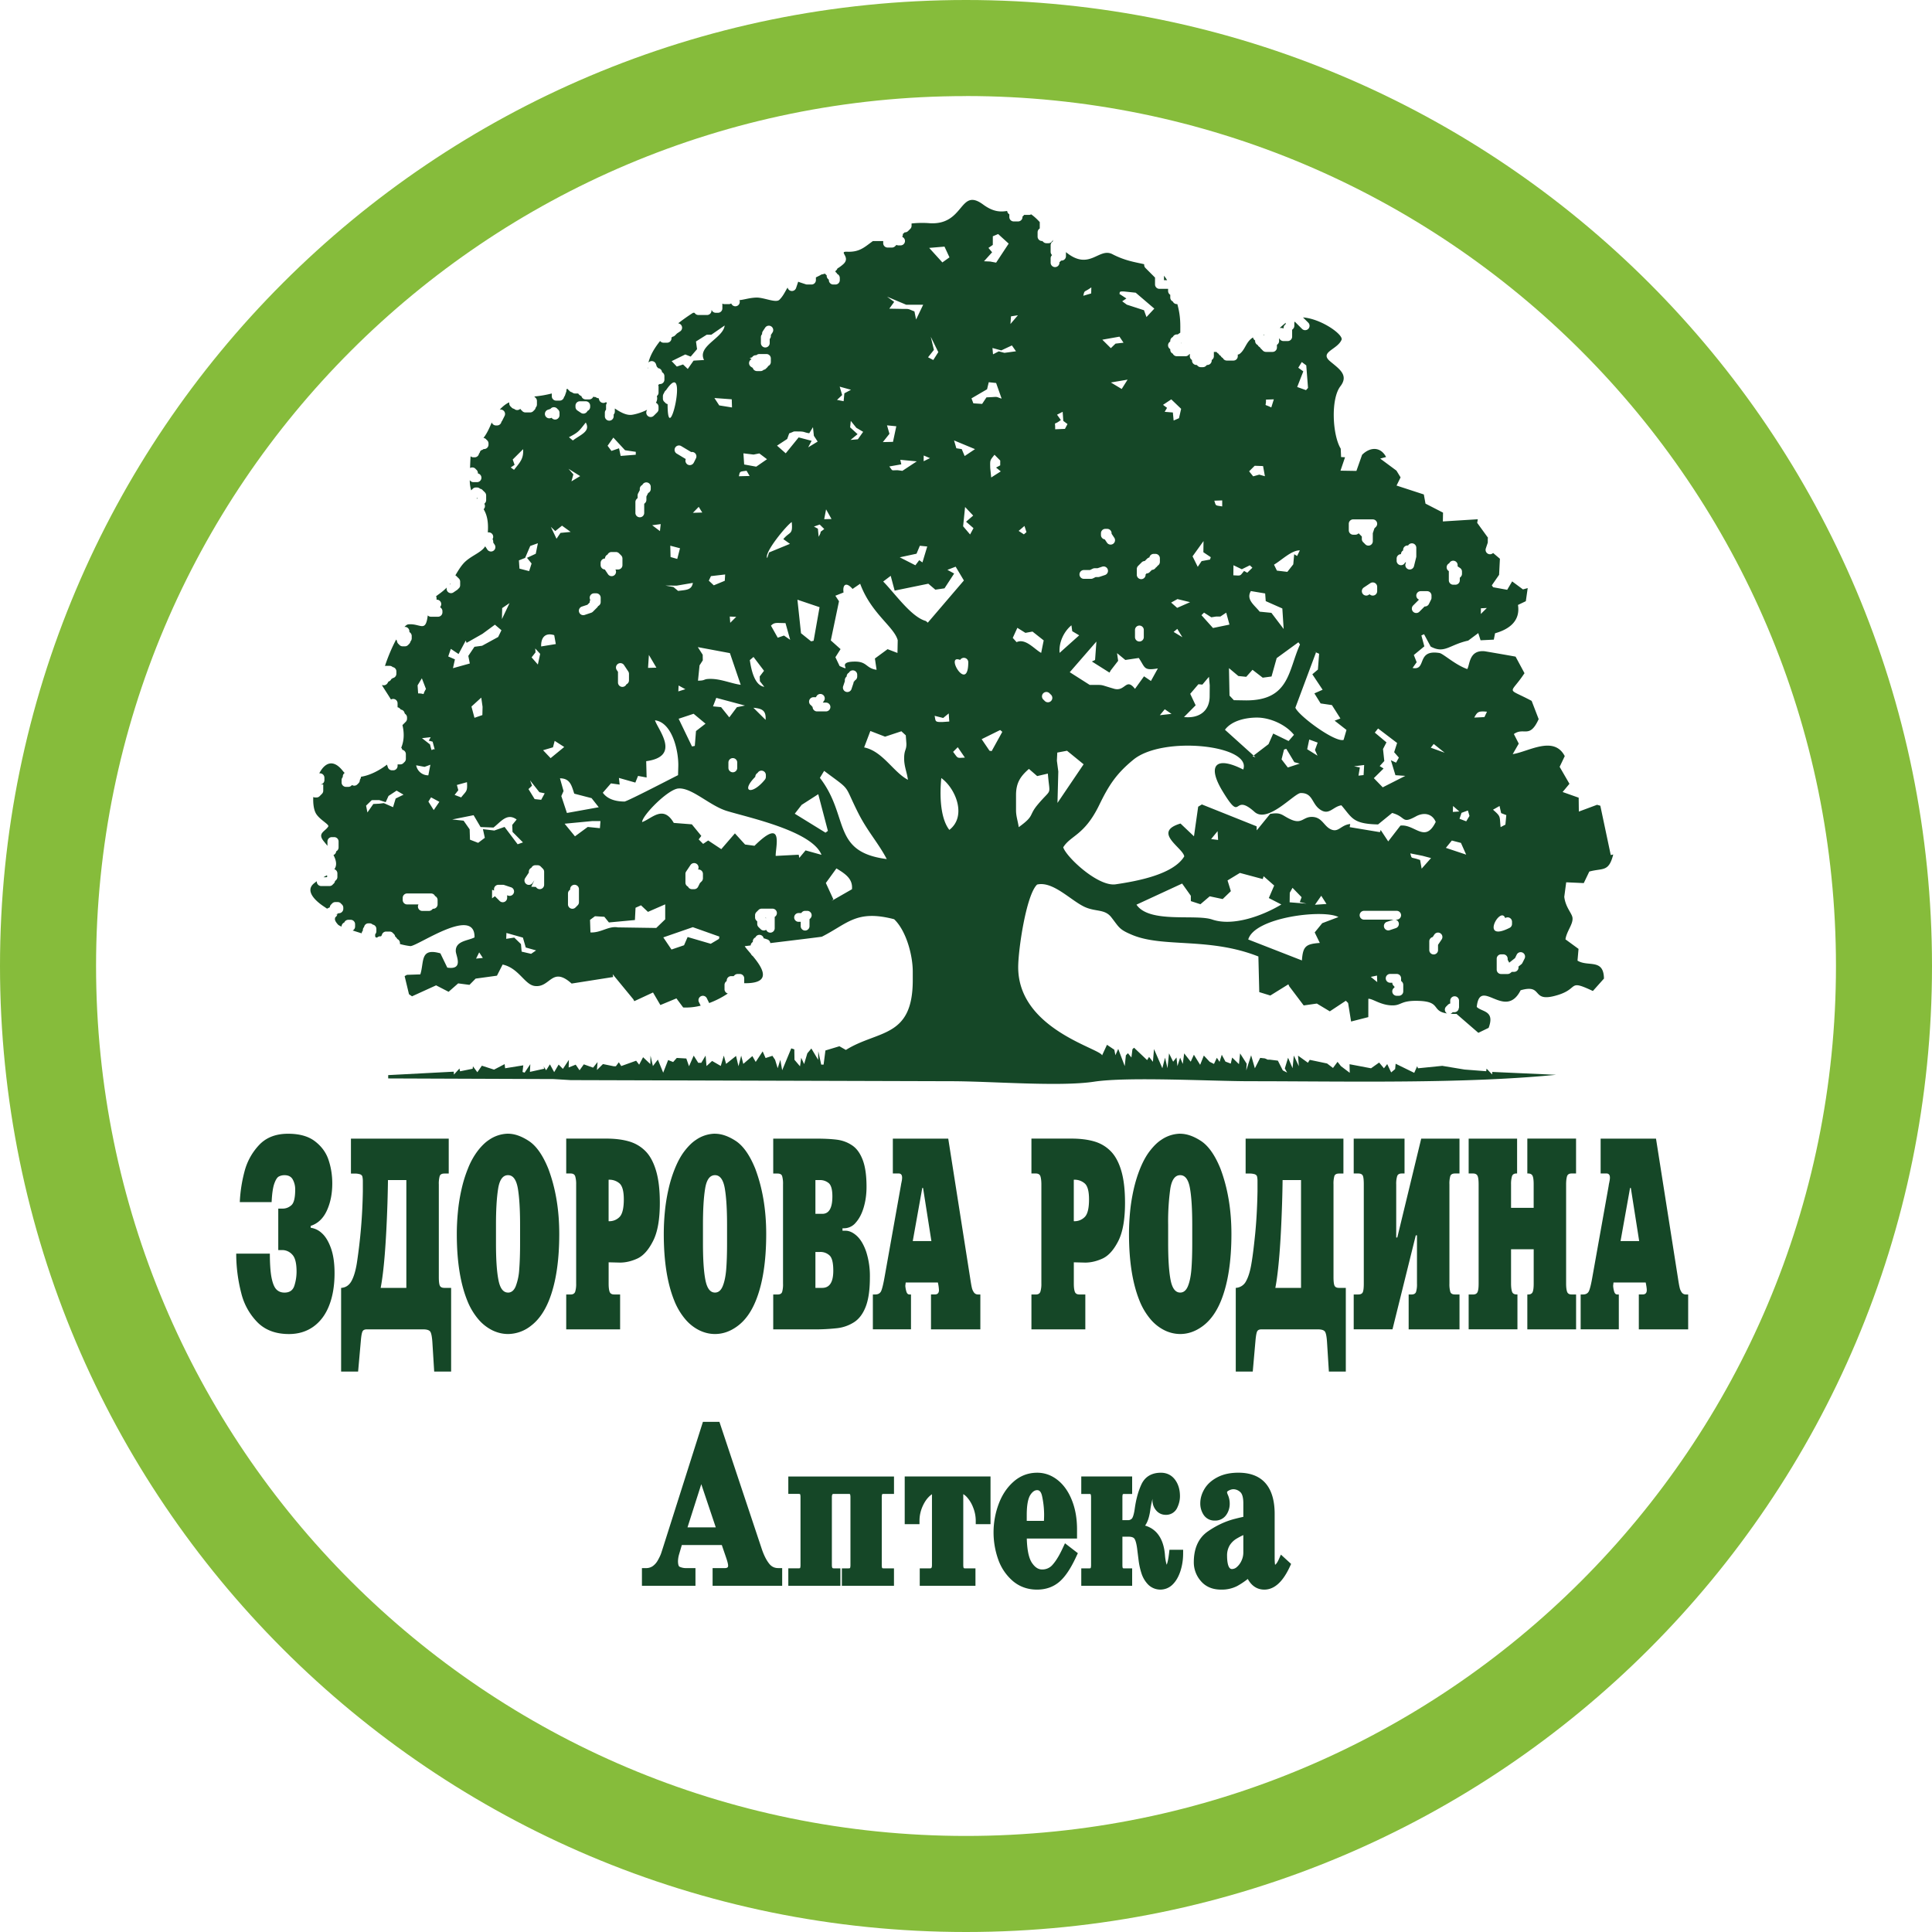
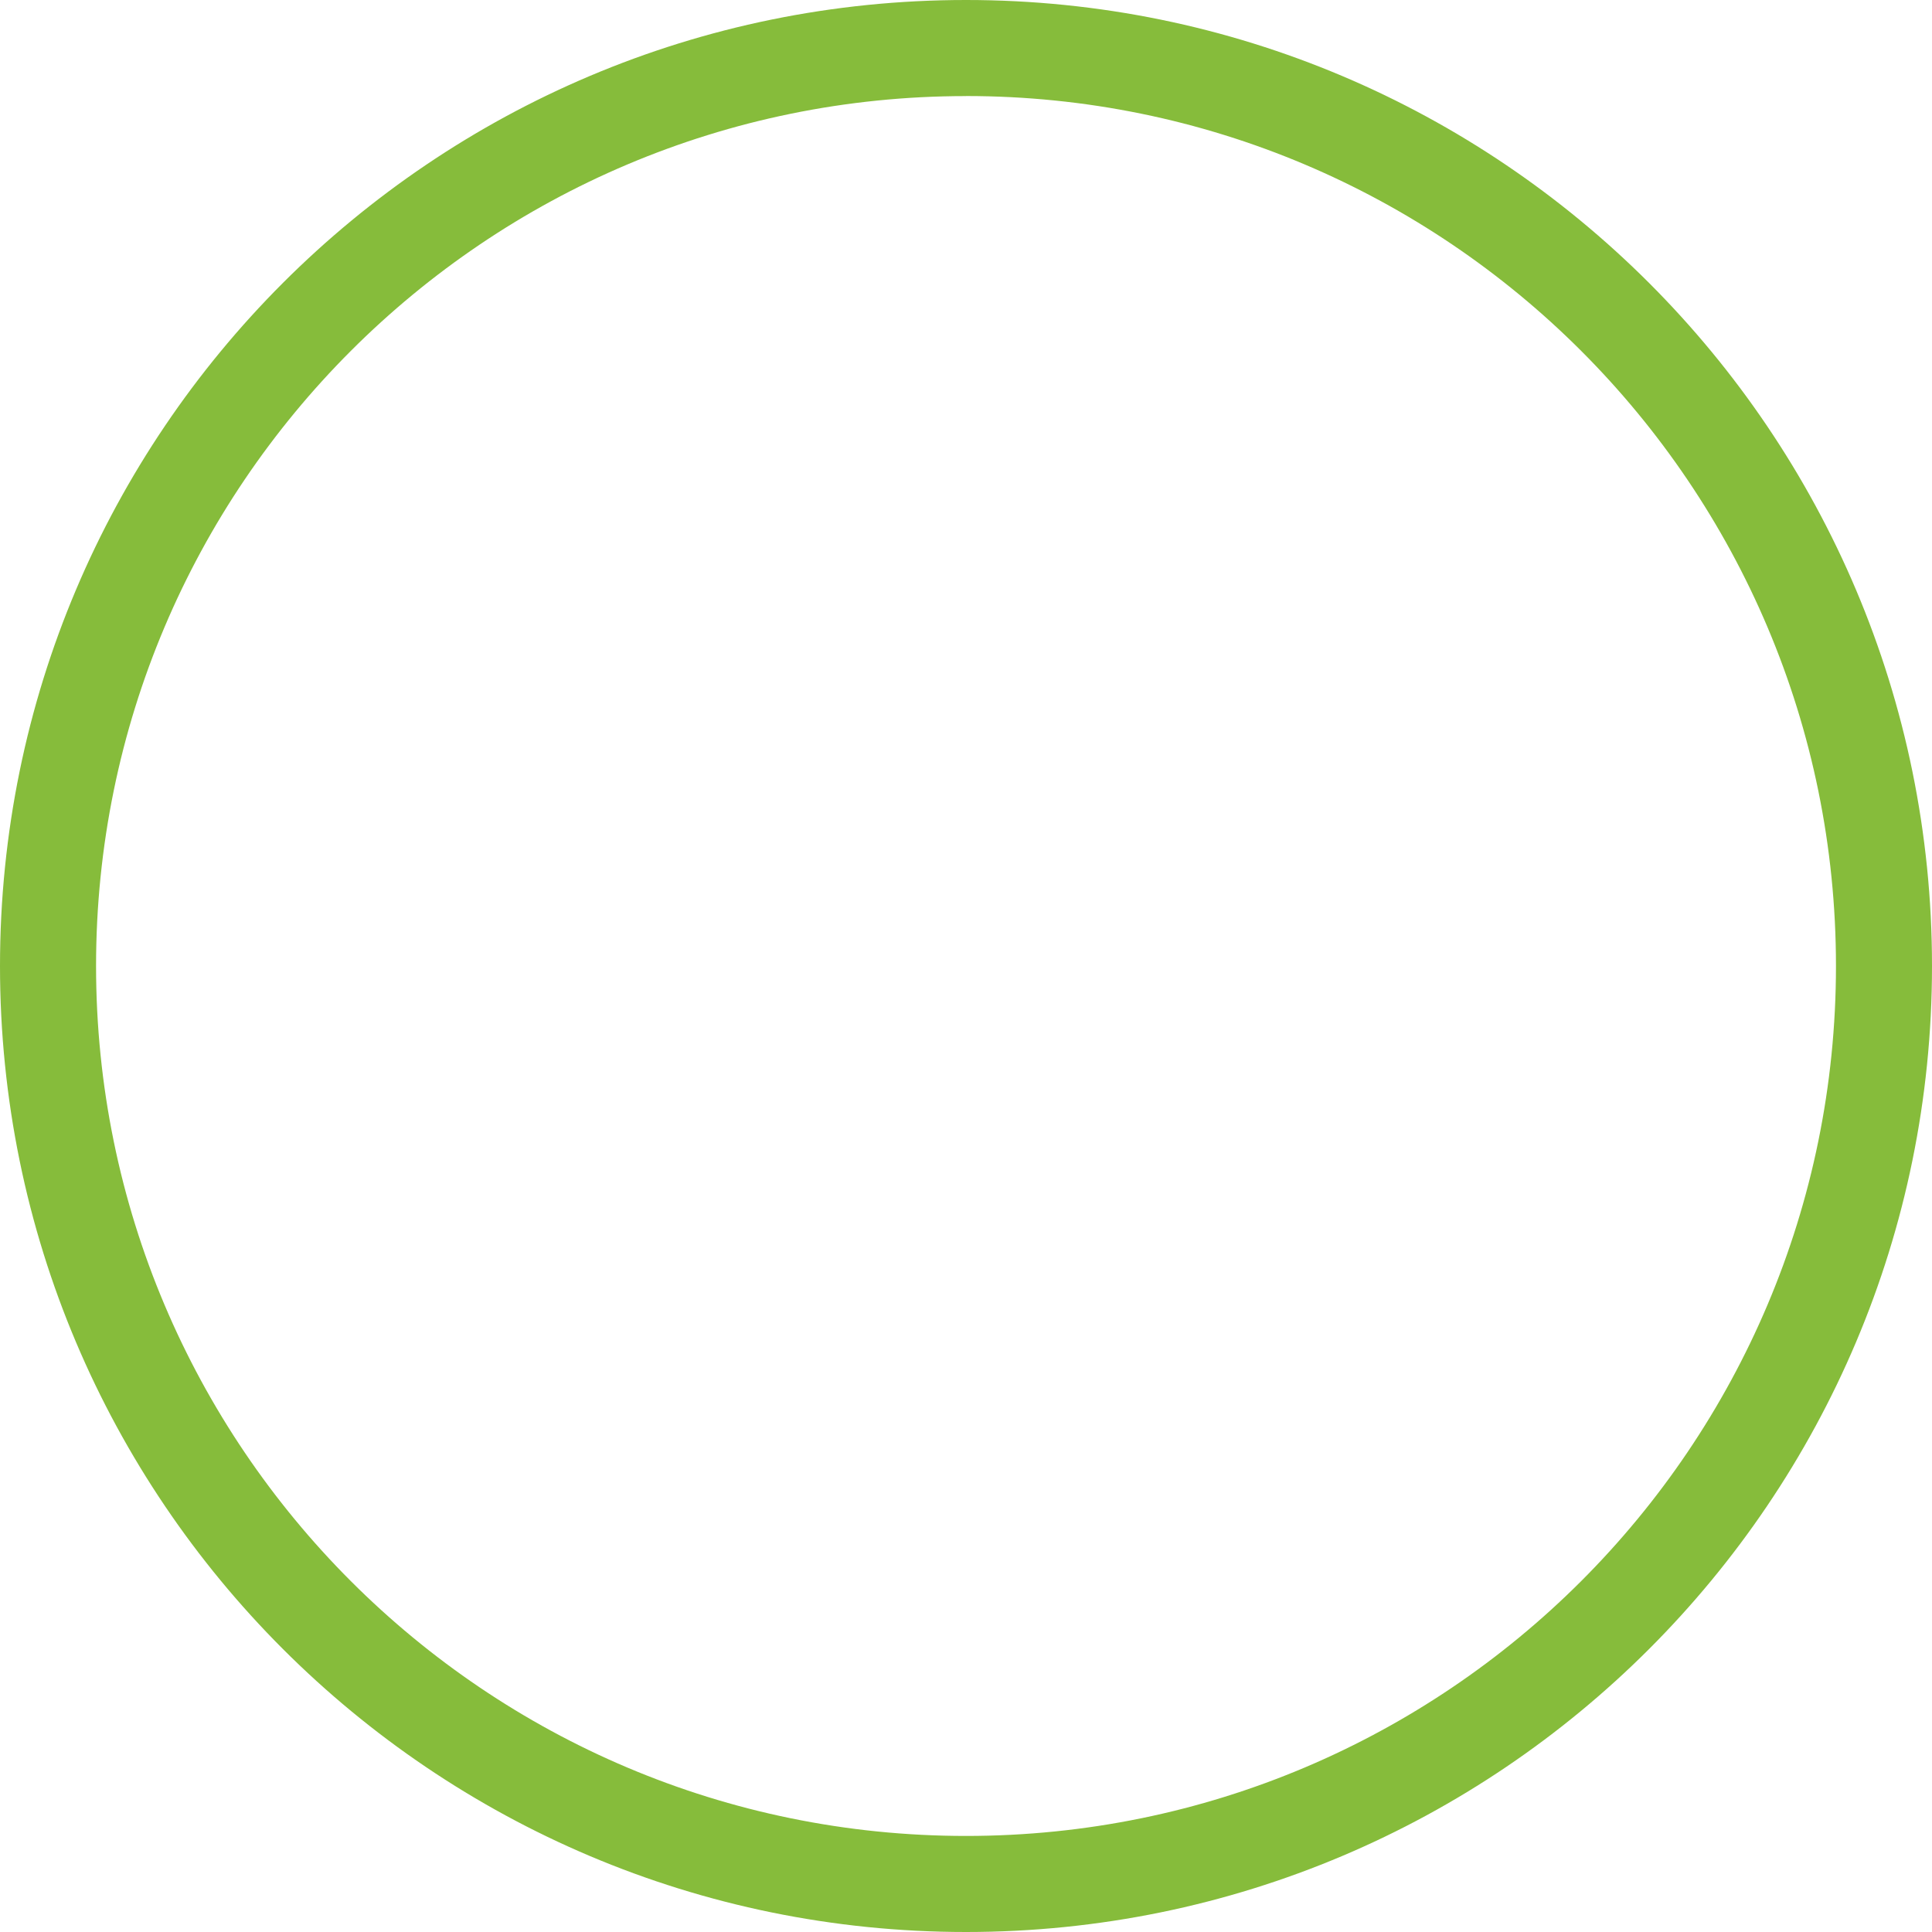
<svg xmlns="http://www.w3.org/2000/svg" width="68" height="68" fill="none">
  <path fill-rule="evenodd" clip-rule="evenodd" d="M34 3.38c16.91 0 30.62 13.71 30.62 30.62S50.91 64.619 34 64.619 3.381 50.91 3.381 33.999C3.381 17.09 17.09 3.382 34 3.382zM34 0c18.777 0 34 15.222 34 34 0 18.777-15.223 34-34 34S0 52.776 0 34C0 15.22 15.222 0 34 0z" fill="#86BC3B" />
-   <path fill-rule="evenodd" clip-rule="evenodd" d="M43.761 54.03a2.49 2.49 0 0 0-.242.128.72.72 0 0 0-.239.235.696.696 0 0 0-.091.373c0 .096.01.397.127.45.015.006.032.009.048.009a.26.26 0 0 0 .17-.072.634.634 0 0 0 .164-.225.675.675 0 0 0 .063-.281v-.616zm.157 1.544a2.72 2.72 0 0 1-.375.25 1.188 1.188 0 0 1-.566.125c-.29 0-.538-.095-.715-.306a.996.996 0 0 1-.244-.657c0-.415.118-.824.494-1.085.282-.196.596-.35.937-.439.1-.025.207-.053.312-.073v-.484c0-.112-.013-.308-.11-.391a.36.36 0 0 0-.237-.098c-.06 0-.118.02-.17.049-.016.008-.056.032-.056.054 0 .028.017.069.029.095.043.098.065.2.065.307a.68.68 0 0 1-.121.398.468.468 0 0 1-.404.2.452.452 0 0 1-.399-.21.72.72 0 0 1-.112-.396c0-.181.054-.352.149-.51.106-.177.266-.311.457-.41.225-.117.48-.159.734-.159.97 0 1.278.657 1.278 1.45v1.546c0 .08.002.167.015.246.058-.036.11-.147.127-.184l.078-.175.359.328-.036.078c-.155.339-.438.826-.907.826-.285 0-.467-.166-.582-.375zm-4.414-2.069h.201a.179.179 0 0 0 .13-.053c.057-.054.093-.27.103-.342.04-.292.11-.59.235-.862.125-.273.364-.413.686-.413.217 0 .388.092.506.256.122.17.166.37.166.57 0 .14-.034.275-.095.404a.429.429 0 0 1-.41.252.432.432 0 0 1-.34-.164.539.539 0 0 1-.12-.403 3.199 3.199 0 0 0-.08.4c-.023.16-.068.389-.183.546.478.139.664.57.7 1.037.007.104.024.21.051.31l.01.03a.853.853 0 0 0 .024-.072c.03-.11.047-.23.06-.342l.013-.112h.482l-.001.126a1.997 1.997 0 0 1-.097.63c-.055.165-.138.332-.266.46a.61.61 0 0 1-.867.01.997.997 0 0 1-.232-.385 2.47 2.47 0 0 1-.105-.47l-.046-.367c-.01-.093-.043-.327-.108-.403-.046-.053-.14-.062-.209-.062h-.207v1.005c0 .02.002.086.017.103.01.007.044.008.055.008h.271v.612h-1.791v-.612h.273a.152.152 0 0 0 .054-.008c.015-.017.018-.083.018-.103v-2.398c0-.02-.003-.087-.018-.103-.009-.007-.043-.008-.054-.008h-.273v-.615h1.791v.615h-.271a.154.154 0 0 0-.055.008c-.015.017-.017.082-.017.103v.812zm-3.365.024h.604l.002-.041a3.094 3.094 0 0 0-.064-.814c-.018-.086-.055-.226-.176-.226-.108 0-.185.086-.237.163-.116.174-.13.516-.13.712v.206h.001zm.001.623c.007.272.041.642.178.85.08.12.194.238.36.238a.47.47 0 0 0 .373-.17c.15-.17.267-.395.36-.596l.073-.156.453.349-.04.084c-.138.303-.34.688-.603.916-.22.192-.49.282-.794.282-.325 0-.612-.1-.85-.301a1.775 1.775 0 0 1-.513-.751 2.855 2.855 0 0 1 .01-1.953c.109-.297.276-.572.524-.791.23-.205.51-.318.835-.318.28 0 .521.098.729.265.235.19.391.445.496.713.128.324.177.67.177 1.015v.324h-1.767zm-2.236-1.562v2.5c0 .02.004.086.018.103a.15.15 0 0 0 .053.008h.358v.613h-1.961v-.613h.357c.012 0 .036-.002.047-.01.023-.016.026-.079.026-.102v-2.497a.755.755 0 0 0-.12.102c-.099.103-.17.229-.224.357-.062.15-.093.307-.095.469v.125h-.52v-1.678h3.02v1.678h-.52v-.125a1.257 1.257 0 0 0-.096-.472 1.142 1.142 0 0 0-.225-.364.57.57 0 0 0-.117-.095v.001zm-6.158-.622h3.72v.613h-.359a.154.154 0 0 0-.054.007c-.015.017-.018.084-.018.104v2.397c0 .021.003.087.018.104.01.007.044.008.054.008h.358v.613h-1.834v-.613h.23c.01 0 .045-.002.054-.008.015-.017.018-.083.018-.104v-2.397c0-.02-.003-.087-.018-.104-.01-.007-.043-.007-.054-.007h-.51c-.013 0-.036.001-.047.01-.022.016-.025.08-.025.1v2.398c0 .023.003.086.025.103.011.008.034.009.047.009h.228v.614h-1.833V55.2h.357a.163.163 0 0 0 .055-.007c.014-.018.017-.083.017-.104v-2.398c0-.02-.002-.086-.017-.103-.01-.007-.043-.008-.055-.008h-.357v-.613zm-3.548 1.79h.995l-.51-1.52-.485 1.52zm1.208.622h-1.408l-.09.307a.942.942 0 0 0-.045.26c0 .044.005.17.054.196a.537.537 0 0 0 .245.049h.316v.622h-1.884v-.622h.138a.405.405 0 0 0 .238-.067.598.598 0 0 0 .18-.202c.046-.08.09-.166.12-.252.048-.145.094-.291.14-.436l1.331-4.191h.58l1.49 4.472c.06.178.144.375.267.527.08.098.18.149.315.149h.137v.622h-2.449v-.622h.443c.03 0 .058-.006.081-.024.02-.015.022-.04.022-.063 0-.069-.04-.19-.061-.255l-.161-.47zm22.842-19.997.218-.046.008.229-.226-.183zm-7.99-11.959v-.251a.155.155 0 0 0-.31 0v.251a.155.155 0 1 0 .31 0zm-.075-2.63-.063.062-.064.064a.156.156 0 0 0-.044.109v.188a.155.155 0 1 0 .309 0 .14.14 0 0 0 .032-.034.151.151 0 0 0 .11-.045l.081-.08c.06-.002.11-.035.136-.082a.161.161 0 0 0 .063-.064.155.155 0 0 0 .081-.136v-.126a.155.155 0 0 0-.154-.155h-.064a.155.155 0 0 0-.154.155v-.033c-.029.016-.058.026-.081.05l-.081.08a.155.155 0 0 0-.109.047h.002zm-1.278-.808h-.019l.08.12a.155.155 0 0 0 .258-.171l-.1-.15v-.016a.155.155 0 0 0-.155-.155h-.064a.155.155 0 0 0-.155.155v.062c0 .086.07.155.155.155zm-.756 1.387h.252a.163.163 0 0 0 .069-.016l.093-.046h.09a.16.16 0 0 0 .049-.009l.19-.063a.155.155 0 0 0-.099-.294l-.165.055h-.1a.158.158 0 0 0-.07.017l-.094.046h-.215a.155.155 0 1 0 0 .31zm-1.151 4.086-.064-.063a.155.155 0 0 0-.219.219l.063.062a.155.155 0 0 0 .22-.218zm-7.262-.521v.038l-.055.165a.155.155 0 1 0 .293.098l.063-.189a.157.157 0 0 0 .008-.048.203.203 0 0 0 .045-.054.155.155 0 0 0 .081-.137v-.062a.155.155 0 0 0-.154-.155c-.06 0-.11.032-.136.081a.154.154 0 0 0-.082.136l-.018.017a.156.156 0 0 0-.045.11zm-.776.791.05-.075a.155.155 0 0 0-.257-.171l-.039.059a.145.145 0 0 0-.02-.002h-.064a.155.155 0 0 0-.073.291c.01.02.026.038.044.051 0 .086.069.157.155.157h.316a.155.155 0 0 0 0-.31h-.112zm-3.322 2.11v.188a.155.155 0 0 0 .31 0v-.189a.154.154 0 1 0-.31 0zm.946.502c-.532.532-.12.664.339.098a.156.156 0 0 0 .033-.097v-.063a.155.155 0 0 0-.291-.074.156.156 0 0 0-.081.136zm7.209-4.114c-.554-.22.287 1.196.287.08a.155.155 0 0 0-.287-.08zm-9.374-6.942.076-.153a.155.155 0 0 0-.069-.208.155.155 0 0 0-.098-.013l-.351-.21a.154.154 0 1 0-.159.264l.319.192c-.03.074.001.16.073.198.077.037.17.006.208-.07zm-1.9.926v.04l-.062.12a.153.153 0 0 0-.015.07v.088l-.032.032a.153.153 0 0 0-.046.109v.383c0 .086.07.154.155.154a.154.154 0 0 0 .155-.154v-.32l.032-.03a.155.155 0 0 0 .045-.11v-.117l.06-.12.003-.005a.154.154 0 0 0 .09-.14v-.077a.155.155 0 0 0-.296-.065.154.154 0 0 0-.09.142zm-1.224 2.834h-.006l.107.16a.154.154 0 0 0 .264-.16h.094a.154.154 0 0 0 .154-.156v-.229a.158.158 0 0 0-.044-.11l-.077-.076a.156.156 0 0 0-.11-.045h-.152a.156.156 0 0 0-.141.09.154.154 0 0 0-.09.139.154.154 0 0 0-.154.154v.077c0 .086.07.155.156.155zm-.538 1.147v.012l-.082.082-.195.064a.154.154 0 0 0-.097.196.154.154 0 0 0 .195.098l.23-.077a.163.163 0 0 0 .06-.037l.077-.077.076-.076a.172.172 0 0 0 .031-.046.154.154 0 0 0 .09-.14v-.153a.155.155 0 0 0-.154-.155h-.077a.155.155 0 0 0-.135.232.154.154 0 0 0-.02.077h.001zm-6.428 10.641h.383l.018-.001a.154.154 0 0 0 .135.23h.23c.04 0 .08-.016.11-.045l.03-.031h.013c.085 0 .154-.07.154-.155v-.153a.155.155 0 0 0-.09-.14.154.154 0 0 0-.141-.091h-.842a.155.155 0 0 0-.155.155v.076c0 .086.07.155.155.155zm10.239-1.227a.155.155 0 0 0-.263-.163l-.154.23a.148.148 0 0 0-.026.087v.306c0 .062.038.116.09.14.024.054.08.09.141.09h.074a.153.153 0 0 0 .141-.086l.065-.13.06-.059a.155.155 0 0 0 .045-.11v-.152a.155.155 0 0 0-.173-.154zm3.636 1.53h-.097a.154.154 0 0 0 0 .309h.075v.152a.155.155 0 1 0 .31 0v-.242l.03-.032a.153.153 0 0 0 0-.218.154.154 0 0 0-.108-.046h-.077a.155.155 0 0 0-.133.077zm-1.246.156v.044a.135.135 0 0 0-.016-.044h.016zm.009.434a.155.155 0 0 0 .3-.053v-.402a.155.155 0 0 0-.078-.289h-.383a.152.152 0 0 0-.108.045l-.077.077a.154.154 0 0 0-.045.11v.076c0 .041.016.08.045.11l.031.03v.09c0 .04.016.08.046.11l.076.075c.051.052.133.06.194.02l-.001.001zm21.934.017.23-.077a.155.155 0 0 0-.018-.298h.045a.155.155 0 1 0 0-.31H48.01a.155.155 0 0 0 0 .31h1.041l-.018.005-.23.077a.155.155 0 0 0 .098.293zm.257 1.536h-.229a.155.155 0 1 0 0 .31h.075c0 .04.017.078.046.107l.03.031v.032a.155.155 0 0 0 .078.289h.077c.086 0 .155-.07.155-.155v-.23c0-.04-.016-.08-.046-.109l-.03-.031v-.09a.155.155 0 0 0-.156-.154zm1.456-.84v-.184l.128-.19a.155.155 0 0 0-.258-.172l-.058.088a.154.154 0 0 0-.12.151v.307a.154.154 0 1 0 .309 0zm2.364-1.126c-.165-.45-.907.876.15.347a.154.154 0 0 0 .09-.14v-.077a.155.155 0 0 0-.24-.13zm.234 1.893h.08c.099 0 .171-.09.152-.186l.098-.078a.158.158 0 0 0 .042-.051l.077-.153a.156.156 0 0 0-.07-.209.155.155 0 0 0-.207.07l-.06.123-.204.161-.055-.102v-.036a.154.154 0 0 0-.155-.155h-.076a.154.154 0 0 0-.155.155v.383c0 .085.069.154.154.154h.23c.035 0 .07-.012.097-.034l.053-.042zm-1.908-14.272v-.045a.155.155 0 0 0-.296-.063.155.155 0 0 0-.022.27l.008.004v.325c0 .085.069.155.155.155h.076c.086 0 .155-.07.155-.154v-.09l.031-.031a.153.153 0 0 0 .046-.11v-.076c0-.05-.024-.099-.069-.128l-.084-.057zm-1.36 1.171-.206.206a.156.156 0 0 0 0 .22c.06.06.158.06.219 0l.184-.185h.01c.057 0 .113-.03.141-.086l.076-.153a.139.139 0 0 0 .016-.07v-.075a.154.154 0 0 0-.154-.155H50a.155.155 0 0 0-.056.298zm-1.715-.578-.228.152a.154.154 0 1 0 .172.257l.032-.021a.155.155 0 0 0 .267-.107v-.154a.155.155 0 0 0-.242-.128l-.001.001zm1.257-.747-.018.072c-.021.082.03.166.112.188.083.02.167-.03.188-.113l.076-.306a.15.15 0 0 0 .005-.038v-.306a.155.155 0 0 0-.288-.078h-.02a.155.155 0 0 0-.155.154v.02a.154.154 0 0 0-.076.132.154.154 0 0 0-.153.155v.076a.154.154 0 0 0 .295.065.14.14 0 0 0 .034-.02v-.001zm-1.859-1.5a.155.155 0 0 0-.154.155v.23c0 .086.07.155.154.155h.077c.04 0 .08-.016.11-.045l.005-.006.005.006.108.108v.089c0 .041.016.08.046.11l.076.076a.154.154 0 0 0 .264-.11v-.28l.057-.172.051-.05a.155.155 0 0 0 .046-.11.155.155 0 0 0-.155-.155h-.69zM27.09 11.932a.159.159 0 0 0 .042-.106v-.036l.057-.087a.154.154 0 0 0-.043-.214.154.154 0 0 0-.214.043l-.083.125a.156.156 0 0 0-.026.086v.019l.004-.004a.154.154 0 0 0-.046.109V12.075a.155.155 0 1 0 .31 0v-.143zm-3.593 2.29c0 1.712.784-1.729-.056-.487a.15.15 0 0 0-.051.059l-.043.083a.155.155 0 0 0-.015.069v.083c0 .054.026.101.068.129a.156.156 0 0 0 .098.065zm-4.11.155-.016.016-.09.03a.155.155 0 0 0 .098.294l.035-.012a.155.155 0 0 0 .279-.093v-.084c0-.053-.028-.1-.069-.129a.157.157 0 0 0-.128-.067.15.15 0 0 0-.109.045zm.868-.098v.04c0 .052.025.1.069.13l.125.083c.08.054.19.02.228-.069a.155.155 0 0 0 .095-.143v-.041a.155.155 0 0 0-.155-.155h-.208a.154.154 0 0 0-.154.155zm24.23-2.511h.002v.053a.147.147 0 0 0-.015-.04l.012-.013zm.556-.223c.052-.049.12-.108.211-.184v.044l-.03.032a.154.154 0 0 0-.046.109v.018a.16.16 0 0 0-.076-.02h-.059zm-3.48.535a.073.073 0 0 0 .006-.01l.007-.004.002.014h-.015zm-.592-2.22v-.156c.037.047.073.098.11.157h-.11zM22.8 12.962l.002-.034.011.034H22.8zm-6.019 4.602.024-.03a.154.154 0 0 1-.024-.015v.045zm-.935 2.98a.33.33 0 0 1-.021.028l.024-.015v.04c0-.018.003-.036.01-.052h-.012zm-4.345 10.265-.117.067h.108a.119.119 0 0 1 .019-.015.417.417 0 0 1 .014-.018.14.14 0 0 1-.024-.034zm5.365 2.712.128.195-.238.024.11-.219zm7.521-.887.933.331-.014.081-.29.172-.814-.238-.126.29-.442.15-.288-.427 1.04-.36h.001zm-5.692.938-.335-.078-.024-.265L18.1 33l-.283.044.008-.207.58.164.1.348.364.102-.175.12zm25.239-.505c.223-.782 2.637-1.073 3.174-.79l-.57.216-.265.325.18.37c-.499.037-.594.121-.63.616l-1.889-.737zm-22.501-.6.914-.085.022-.432.192-.086.245.231.607-.265v.527l-.315.304-1.348-.02c-.33-.06-.599.198-.968.177l-.015-.441.174-.129.33.02.161.199zm25.07-.94.185.29-.406.028.222-.318zm-26.512.305v-.383c0-.057.03-.107.076-.133v-.02a.155.155 0 0 1 .31 0v.46c0 .04-.016.079-.046.108l-.076.077a.155.155 0 0 1-.264-.109zm25.99-.027-.59-.047.005-.337.096-.173.32.33-.064.172.233.054zm-28.66-.488.067.028v-.05c0-.084.07-.153.155-.153h.153a.16.16 0 0 1 .049.007l.23.077a.155.155 0 1 1-.098.293l-.027-.009v.092a.155.155 0 0 1-.263.11l-.077-.078-.077-.076a.073.073 0 0 1-.012-.015l-.103.076.002-.302zm1.54-.1-.162-.007.108-.23-.063.096a.155.155 0 0 1-.258-.172l.127-.191v-.03c0-.062.037-.116.09-.14a.155.155 0 0 1 .142-.09h.076c.04 0 .08.015.11.045l.075.076c.03.03.046.069.046.11v.46a.155.155 0 0 1-.29.072v.001zm10.578-.652c.314.19.583.368.547.733l-.714.409.06-.053-.265-.576.372-.513zm12.168.533.306.43.001.188.337.11.327-.279.456.097.288-.278-.117-.378.435-.264.805.216.03-.1.372.328-.189.44.441.227c-.66.398-1.702.779-2.435.529-.583-.2-2.214.146-2.664-.523l1.607-.743zm8.376-.829c-.348-.125-.28-.011-.346-.233l.432.086.299.079-.331.373-.054-.305zm1.117-.685.32.083.184.413-.714-.238.21-.258zm-8.245-.33.018.309-.246-.031.228-.278zm-22.01-.355h.289l-.019.25-.429-.043-.449.33-.364-.444.97-.093h.001zm-2.816.134.01.247.368.37-.188.065-.46-.61-.362.127-.4-.049.067.305-.235.177-.287-.111-.012-.365-.213-.304-.4-.043.752-.15.246.417.454.018c.265-.207.478-.528.815-.283l-.155.19zm33.636-.507.056.192-.115.19-.236-.09.071-.209.225-.083zM28.8 27.953l.339 1.291-.084.063-1.082-.667.243-.312.584-.375zm-6.2.98c.005-.234.908-1.152 1.276-1.181.473-.038 1.1.606 1.71.792.771.235 2.998.705 3.328 1.543l-.561-.156-.22.264-.021-.112-.81.042c-.013-.29.315-1.404-.746-.356l-.332-.045-.357-.392-.48.555-.461-.305-.178.12-.156-.158.092-.123-.333-.407-.636-.05c-.376-.651-.774-.147-1.114-.03zm30.217.18c-.043-.39.023-.36-.268-.614l.23-.131.056.251.182.07-.032.335-.168.088zm-1.454-.552-.228.016.008-.209.22.193zm-17.949.648c-.33-.421-.341-1.261-.283-1.824.506.366.906 1.343.283 1.824zm-17.95-.987-.198.29-.188-.298.094-.15.293.158zm-1.505-.395.244.143-.277.135-.092.305-.324-.143-.161.02-.209.01-.208.299-.047-.24.2-.194.265-.001.225.073.1-.22.284-.187zm21.802.157c0-.436.16-.665.454-.921l.29.252.376-.087c.067.824.158.482-.345 1.077-.352.416-.1.389-.68.808-.029-.215-.095-.374-.095-.6v-.529zm-19.53.082-.23-.088.13-.165-.05-.185.355-.098c.022.339-.023.303-.205.536zm2.427-.598.327.415.187.039-.124.228-.23-.025-.217-.352.125-.12-.069-.185zm12.553 2.768c-1.958-.25-1.307-1.503-2.353-2.858l.149-.246c.988.738.665.421 1.2 1.483.332.656.698 1.04 1.004 1.62zm-11.502-2.842c.36 0 .411.262.503.54l.61.158.252.32-1.12.202-.197-.595.078-.177-.126-.449zm27.946-.422.359-.047-.02.355-.18.02.049-.289-.209-.04h.001zm-10.1-.549.585.477-.92 1.36.029-1.106-.05-.381.014-.285.342-.064zm-22.479.866a.43.43 0 0 1-.428-.353l.296.055.204-.075-.072.372v.001zm22.347 2.532c.26-.42.745-.416 1.265-1.485.336-.694.602-1.106 1.204-1.598 1.047-.858 4.183-.505 3.866.347-.963-.49-1.284-.155-.728.762.713 1.176.334.018 1.125.728.468.42 1.4-.659 1.625-.663.417-.008.388.351.65.556.341.269.474-.08.783-.124.38.443.395.653 1.29.673l.496-.404c.505.138.32.403.838.12.273-.149.569-.105.696.195-.377.771-.735.068-1.242.13l-.43.556-.265-.401-.027.076-1.064-.177.018-.11c-.334.033-.407.312-.68.188-.252-.115-.304-.425-.653-.438-.327-.011-.356.261-.74.097-.334-.144-.334-.274-.746-.202l-.47.578-.006-.142-1.926-.77-.13.08-.148 1.042-.474-.45c-1.01.301.089.853.132 1.157-.397.656-1.732.88-2.41.982-.622.095-1.746-.963-1.85-1.303h.001zm7.85-3.466.284.471.19.05-.42.137-.22-.286.087-.346.08-.026zm-11.311.31c-.301.015-.23.038-.416-.202l.164-.164.251.366zm16.5-.48.386.308-.489-.177.103-.131zm-4.38-.156.296.108-.095.26.089.2-.363-.227.072-.34zm-14.18.137c.007.242-.079.216-.079.53 0 .286.103.497.133.75-.516-.271-.886-1.006-1.541-1.14l.219-.578.518.2.574-.19.155.143.021.285zm-12.378-.09.335.215-.479.393-.265-.279.348-.102.06-.227zm-4.671-.095.306-.035-.067.122.135.036.073.273c-.127-.042-.08.16-.165-.176l-.282-.22zm20.35-.287.075.064-.374.677-.076-.011-.277-.408.652-.322zm13.474.67.122-.235-.41-.344.115-.145.67.51-.104.325.166.19-.099.178-.182-.085.16.526.348.024-.795.403-.313-.323.343-.339-.137-.086.162-.178-.045-.421zm-5.562-.68c.244-.328.748-.428 1.126-.428.456 0 1.01.241 1.303.607l-.19.218-.541-.263-.165.373-.562.43.102.031-1.073-.967zm-20.372 1.107c1.237-.168.424-1.094.31-1.439.61.073.842 1.095.82 1.647l-.008.284c-.012 0-1.791.928-1.885.928-.305 0-.6-.081-.763-.31l.286-.329.307.043-.026-.235.578.164.095-.235.302.056-.015-.574zm10.649-1.681.02.285-.226.016c-.29.008-.25-.019-.29-.217l.301.076.195-.16zm-8.98.011.42.35-.335.259-.042.523-.099.019-.47-.975.527-.175zm16.584-.158.237.163-.41.046.173-.209zm10.893.293c.11-.203.144-.234.448-.207l-.09.19-.358.017zm-34.95-.702.046.324-.007.29-.278.096-.106-.397.344-.313zm9.578.356c.31.03.45.095.43.426l-.43-.426zm-.58-.02-.268.358-.289-.36-.284-.027.115-.299 1.01.27-.284.058zm16.614-1.07.028.301-.003.38c0 .545-.393.792-.903.736l.41-.413-.191-.404.288-.338.14.013.231-.274zm-18.429.437-.247.078.01-.208.237.13zm-9.129-.008c-.167.267.028.157-.276.156l-.019-.284.15-.248.145.376zm6.759-.602-.051-.075a.155.155 0 0 1 .257-.172l.153.23a.155.155 0 0 1 .027.086v.23a.154.154 0 0 1-.091.14.155.155 0 0 1-.296-.065v-.374zm1.087-.596.264.448-.294.008.03-.456zm4.062 1.122c-.354-.046-.465-.636-.51-.94l.13-.111.37.487-.152.2.007.167.155.197zm19.42-1.216-.09-.035.198.088-.043.556-.196.166.362.544-.29.128.22.354.397.058.299.471-.203.078.417.326-.102.35c-.302.097-1.584-.847-1.697-1.133l.728-1.95zm-27.481-.133.172.189-.081.376-.22-.252.138-.177-.01-.137zm19.75-.244-.047.649-.112.053.62.391.044-.079.26-.336-.038-.27.291.24.473-.07c.232.34.16.454.672.368l-.244.442-.243-.165-.318.442c-.322-.41-.337.11-.738-.004-.562-.162-.313-.13-.857-.136l-.701-.446.939-1.08zm-14.028.196 1.129.211.38 1.116c-.346-.05-.695-.209-1.062-.209-.28 0-.147.06-.442.063l.055-.539.114-.177-.003-.197-.172-.268zm21.138-.17.056.077c-.416.91-.363 1.968-1.892 1.968l-.436-.007-.153-.162-.019-.966.33.277.278.028.22-.247.36.278.31-.042.181-.647.765-.558zm-26.653.146c-.01-.322.15-.495.46-.397l.056.313-.516.084zm18.248.227c-.033-.37.149-.749.416-.971l.029.208.244.145-.69.618zm-.56-.44-.089.44c-.242-.131-.549-.524-.865-.378l-.135-.15.162-.354.283.177.25-.045.393.31zm4.881-.112-.308-.186.129-.107.179.293zm-24.197-.441.23.196-.115.237-.565.309-.27.036-.216.321.053.267-.593.165.069-.31-.236-.103.092-.267.272.182.253-.473.029.08.558-.317.44-.323zm9.955.459-.238-.424c.087-.09.15-.1.296-.095l.215.005.165.588-.218-.15-.22.076zm-1.688-.745.227.01-.211.21-.016-.22zm17.006.402-.404-.45.09-.09.257.164.169-.027h.15l.205-.136.114.42-.58.12zm9.43-.693.21-.01-.212.21.003-.2zm-34.188-.182-.267.562.008-.387.259-.175zm10.703 1.325-.09.02-.354-.285-.126-1.18.779.263-.209 1.182zm13.25-1.358-.454.2-.213-.186.223-.123.444.109zm3.247.22.047.724-.432-.569-.412-.041c-.188-.236-.489-.428-.31-.725l.503.084.02.27.583.258h.001zm-15.604-.253-.128-.194.288-.114c-.041-.295.102-.376.317-.125l.268-.183c.386 1.047 1.192 1.51 1.322 1.987l-.009.449-.348-.133-.446.328.059.398c-.384-.054-.323-.294-.774-.289-.708.008-.007.393-.527.156l-.148-.31.181-.285-.343-.306.288-1.378zm-5.143-.646c-.043.25-.217.245-.52.282l-.165-.137-.28-.05.399.001.566-.096zm1.136-.296-.013.222-.387.16-.175-.164.075-.16.5-.058zm7.72.488.34-.521-.237-.13.29-.111.29.485-1.27 1.485-.068-.058c-.515-.14-1.084-.965-1.502-1.39l.264-.2.139.52 1.185-.243.247.21.322-.047zm10.171-.813.294.141.282-.139.09.085-.18.177-.112-.063c-.155.182-.09.168-.378.153l.004-.353zm1.427-.02c.28-.167.618-.509.909-.503l-.096.198-.103-.063-.032.356-.209.265-.367-.044-.102-.209zm-12.465-.666.26.026-.169.56-.113-.078-.135.179-.55-.28.59-.127.117-.28zm-8.774.397-.01-.399.342.09-.097.376-.235-.067zm18.758-.562-.005.393.26.174-.026.084-.296.054-.136.202-.183-.37.386-.537zm-23.428.076-.075.37-.308.144.161.2-.086.268-.34-.088-.02-.29.219-.087.18-.42.27-.097h-.001zm17.126-.608.07.218-.091.078-.184-.122.205-.174zm-16.33.244-.14.206-.2-.418.156.148.237-.19.304.22-.357.034zm7.276.886c-.126-.179.69-1.165.863-1.267.042.463-.064.32-.296.6l.233.167-.736.303-.064.198zm1.81-.75-.027-.284-.139-.074.203-.072.16.158c-.242.193-.036-.015-.197.272zm-5.859-.405.3-.04-.027.246-.273-.206zm6.12-.56.192.341-.258.006.067-.348zm4.892-.083.286.303-.25.216.261.227-.12.222-.245-.288.069-.68zm-9.374-.004.125.2-.33.01.205-.21zm18.424-.015c-.257-.043-.214-.011-.277-.202l.278-.01v.211zm-17.01-1.06c.036-.18.025-.163.27-.195l.108.183-.378.01v.001zm18.514-.003-.2-.056-.213.06-.143-.177.196-.195.295.01.065.358zM20.01 16.5l.41.257-.307.185.068-.245-.171-.197zm14.843-.026c-.007-.292-.012-.262.15-.468l.202.204-.001.169-.146.078.166.134-.337.215-.034-.332zm-3.165-.29.58.054-.507.334-.165-.022c-.248 0-.16.04-.296-.132l.423-.075-.036-.16zm.824-.152.22.093-.223.109.003-.202zm-6.32.317-.026-.393.357.043.203-.04.27.204-.379.262-.425-.077zm-7.78-.54c.021.336-.106.46-.32.727l-.116-.083.136-.092-.066-.187.366-.365zm3.964.196-.531.042-.057-.269-.267.093-.136-.182.203-.287.412.445.378.056-.002.102zm11.205-.503.736.306-.364.243-.103-.244-.19-.03-.08-.275zm-4.967-.466.032.302.133.204-.334.203.122-.23-.457-.12-.455.56-.306-.27.358-.235.07-.197c.23-.081.085-.067.336-.067.218 0 .177.034.37.063l.13-.213zm2.692.232-.086-.297.327.032-.117.549-.357.008.233-.292zm-1.37.216.248-.203-.262-.24.023-.227.195.242.24.143-.186.262-.258.023zm-9.911-.096c.33-.17.348-.207.592-.517.178.316-.182.424-.454.632l-.138-.115zm17.313-.606-.134-.186.198-.102.023.321.147.11-.089.17-.345.014c.01-.33-.08-.103.201-.327zm7.497-.728-.09.287c-.292-.146-.176-.001-.187-.276l.277-.01v-.001zm-3.527.747-.027-.283-.288-.023.083-.14-.141-.106.29-.193.347.333-.075.33-.189.082zm-15.993-.532-.17-.26.61.045.009.287-.449-.072zm9.485-.816.26.027.194.55c-.197-.06-.115-.067-.325-.054l-.209.01-.152.23-.309-.02-.066-.175.548-.32.06-.248zm-5.159.452-.087-.296.398.11-.233.124-.026.278-.233-.046.181-.17zm10.047-.544-.208.33-.381-.229.589-.1zm6.13-.618.158.117.062.794-.071.078-.31-.111.215-.55-.177-.128.123-.2zm-19.369-.107-.064-.034.085-.025a.155.155 0 0 1 .15-.074.157.157 0 0 1 .107-.042h.25c.085 0 .154.069.154.155v.124a.155.155 0 0 1-.094.143l-.005.01a.15.15 0 0 1-.052.058.152.152 0 0 1-.104.066.15.15 0 0 1-.107.044h-.125a.154.154 0 0 1-.155-.155v.042l-.055-.038a.154.154 0 0 1 .014-.266l.001-.008zm9.167-.477.143.205-.406.055-.2-.053-.202.105-.02-.223.31.085.374-.175zm3.786-.31.142.213-.281.032-.165.16-.3-.298.604-.107zm-6.642.005.265.54-.177.277-.184-.096.206-.259-.11-.462zm-7.255-.398c-.046.447-.977.721-.725 1.215l-.369.022-.204.293-.166-.158-.219.074-.182-.191.479-.235.191.075.224-.262-.038-.27.376-.237h.163l.471-.326zm10.322-.36-.263.308.02-.27.243-.038zm-4.604-.654.673.284.597-.001-.25.521-.058-.286c-.244-.09-.144-.088-.437-.088l-.448-.008.172-.239-.249-.183zm8.173-.101c.045-.029-.07-.108.227-.076l.35.037.655.56-.276.297-.087-.24-.605-.196-.162-.118.147-.1-.25-.164zm-1.268.07c.051-.218.02-.105.283-.297l-.005.214-.278.082zm-4.96-1.175-.464-.511.539-.045.175.378-.25.178zm1.963-.999.371.337-.442.67-.207-.039-.22-.01.286-.316-.129-.154.153-.105.001-.304.187-.079zm16.222 27.237v-.253a.155.155 0 1 0-.31 0v.1a.155.155 0 0 0-.08.043l-.063.063a.154.154 0 0 0 .032.243c-.561-.08-.201-.414-.988-.442-.628-.023-.608.15-.906.158-.424.01-.716-.238-.877-.233l-.001.646-.606.155-.105-.651-.08-.08-.564.373-.456-.274-.463.066-.508-.673-.032-.07-.635.394-.389-.12-.031-1.254c-1.738-.686-3.343-.3-4.441-.759-.47-.196-.454-.262-.739-.625-.23-.292-.545-.183-.929-.358-.494-.226-1.12-.92-1.679-.79-.382.357-.666 2.288-.666 2.908 0 2.179 2.868 2.852 2.953 3.104l.172-.372.258.174.038.192.1-.221.229.605.04-.379.072-.075.123.15.036-.29.057-.053.46.436.068-.113.136.173.038-.449.294.676.094-.372.087.37.054-.522.145.293.117-.149.033.304.096-.296.093.22.049-.372.23.293.112-.245.22.355.13-.326.206.22.151.075.101-.217.095.143.078-.25.129.241.188.071.048-.213.24.232.04-.378.232.363-.015.236.171-.533.132.458.187-.366.165.018.102.045h.076l.28.034.174.344.152.076-.082-.145.115-.378.158.37.044-.446.177.375-.028-.372.348.25.063-.102.611.128.208.158.16-.216.119.151.31.235-.007-.302.757.143.285-.202.169.202.115-.148.139.293.14-.117.018-.188.654.32.104-.234.028.074.854-.086.785.13.762.059.013-.091.196.205.005-.089 2.245.101c-3.295.324-7.393.227-10.753.226-1.378 0-4.314-.165-5.51.017-1.208.183-3.635-.017-5.015-.017l-13.403-.039-.605-.037-5.819-.022v-.117l2.307-.121.007.102.195-.213.02.098.444-.09.01-.086.155.209.159-.23.429.138.373-.194.016.146.64-.103-.027.233.074.024.2-.297-.014.27.504-.111-.022-.08.09.134.132-.208.15.274.157-.266.15.152.21-.318-.007.269.247-.1.136.198.15-.209.326.116.158-.196-.022.279.212-.209.379.077h.076l.104-.14.085.133.524-.188.106.14.138-.263.254.24.008-.295.084.366.174-.227.188.46.174-.445.176.07.128-.144.336.02.095.273.165-.374.16.253h.106l.152-.254.033.368.196-.18.305.176.108-.364.08.291.35-.279.086.362.095-.372.074.29.32-.275.117.206.245-.371.103.234.24-.079.094.14.092.297.092-.296.066.367.32-.77.107.036.006.367.195.229.042-.3.102.221.113-.378.142-.17.238.398.006-.3.103.47.084-.001.064-.497.492-.149.228.13c1.124-.704 2.354-.405 2.354-2.455v-.303c0-.577-.23-1.439-.656-1.843-1.327-.345-1.626.15-2.542.615-.013.006-1.027.13-1.816.225a.156.156 0 0 0-.105-.129l-.124-.041v.034a.155.155 0 0 0-.155-.154.154.154 0 0 0-.14.091.153.153 0 0 0-.091.14v.02a.156.156 0 0 0-.076.123 8.753 8.753 0 0 0-.209.026c.032.056.119.153.219.271a.152.152 0 0 0 .063.074c.336.405.717.973-.3.958v-.171a.155.155 0 0 0-.155-.154h-.077c-.04 0-.08.016-.11.045l-.03.031h-.09a.155.155 0 0 0-.154.155v.013l-.032.03a.156.156 0 0 0-.045.11v.153c0 .072.049.133.116.15-.197.133-.422.25-.656.336l-.085-.173a.155.155 0 0 0-.277.139l.062.126a2.11 2.11 0 0 1-.615.064l-.238-.32-.565.234-.259-.442-.659.306-.035-.067-.725-.881.016.098-1.462.23c-.7-.628-.746.16-1.301.085-.355-.048-.557-.63-1.127-.754l-.2.392-.75.103-.217.22-.398-.052-.337.296-.44-.227-.847.386-.107-.073-.153-.638.082-.045.47-.016c.142-.438-.023-.95.706-.74l.243.502c.586.089.305-.415.299-.576-.014-.37.437-.368.66-.488.02-1.118-1.98.295-2.255.307a2.3 2.3 0 0 1-.37-.074v-.033c0-.064-.039-.12-.094-.143a.165.165 0 0 0-.034-.05l-.038-.038v.023c0-.053-.027-.1-.068-.128a.157.157 0 0 0-.128-.069h-.125a.155.155 0 0 0-.152.13.145.145 0 0 0-.027.037h-.028a.156.156 0 0 0-.106.042h-.048a.17.17 0 0 0-.024-.034v-.08l-.004.004a.152.152 0 0 0 .046-.11v-.082a.155.155 0 0 0-.13-.153.155.155 0 0 0-.108-.044h-.042a.154.154 0 0 0-.152.13.154.154 0 0 0-.044.108v.02a.153.153 0 0 0-.041.094 20.735 20.735 0 0 1-.317-.1.154.154 0 0 0 .085-.138v-.083a.155.155 0 0 0-.155-.155h-.083c-.064 0-.12.04-.142.095a.155.155 0 0 0-.096.143.456.456 0 0 1-.119-.062c-.15-.165-.113-.212-.103-.264a.161.161 0 0 0 .066-.083l.007-.019h-.07a.153.153 0 0 0 .105-.041h.02c.085 0 .155-.07.155-.155v-.042c0-.053-.028-.1-.069-.129a.154.154 0 0 0-.127-.067h-.083a.151.151 0 0 0-.11.045l-.041.042a.152.152 0 0 0-.045.097l-.082.04a.125.125 0 0 0-.014.009 4.42 4.42 0 0 0-.119-.081c-.25-.166-.688-.535-.336-.815a1.29 1.29 0 0 1 .094-.07.155.155 0 0 0 .155.169h.29c.054 0 .1-.026.128-.068a.152.152 0 0 0 .066-.103l.018-.021a.154.154 0 0 0 .067-.128v-.125a.157.157 0 0 0-.106-.148c.081-.114.09-.265-.032-.499a.153.153 0 0 0 .096-.13.154.154 0 0 0 .084-.138v-.208a.154.154 0 0 0-.155-.154h-.083a.155.155 0 0 0-.154.154v.153c-.038-.05-.08-.1-.125-.155-.247-.297.049-.348.154-.527.043-.074-.327-.247-.444-.476-.069-.135-.094-.34-.084-.562.022.011.046.018.071.018h.042c.04 0 .079-.015.11-.045l.082-.083a.154.154 0 0 0 .046-.11v-.219h-.114c.086 0 .155-.07.155-.155v-.083a.154.154 0 0 0-.155-.155h-.026c.188-.361.484-.526.83-.084.02.025.041.048.063.068l-.02.02a.151.151 0 0 0-.045.109v.019l.003-.004a.153.153 0 0 0-.045.11v.083c0 .085.069.155.154.155h.084a.156.156 0 0 0 .126-.065c.06.037.14.03.19-.022l.042-.042a.156.156 0 0 0 .046-.11v-.005l.026-.05c.009-.02.014-.04.015-.062.308-.046.648-.221.914-.426l.032.094c.02.063.08.105.146.105h.042a.154.154 0 0 0 .154-.154v-.054h.095c.053 0 .1-.026.129-.067a.155.155 0 0 0 .067-.129v-.165a.156.156 0 0 0-.127-.153.15.15 0 0 0-.036-.074c.108-.259.106-.53.043-.795l.116-.116c.03-.03.045-.07.045-.11v-.041c0-.054-.027-.1-.068-.129a.15.15 0 0 0-.016-.02.155.155 0 0 0-.13-.129.105.105 0 0 0-.02-.017.151.151 0 0 0-.099-.065v-.14a.154.154 0 0 0-.232-.133c-.104-.172-.21-.33-.297-.47a.181.181 0 0 1-.018-.044.154.154 0 0 0 .189-.056l.037-.057h-.041c.064 0 .12-.038.142-.095a.142.142 0 0 0 .048-.032.154.154 0 0 0 .13-.152v-.083a.154.154 0 0 0-.13-.153.152.152 0 0 0-.107-.043h-.125a.18.18 0 0 0-.04.005c.099-.306.245-.653.394-.932l.03.048v-.006c0 .053.028.1.069.129a.155.155 0 0 0 .128.068h.083c.042 0 .08-.016.11-.046l.041-.042a.157.157 0 0 0 .044-.084.16.16 0 0 0 .043-.108v-.083c0-.054-.027-.1-.067-.128a.127.127 0 0 0-.016-.019v-.02a.155.155 0 0 0-.172-.153c.05-.054.096-.086.134-.09.42-.04.602.297.681-.278l.005-.037c.03.03.068.047.112.047h.25a.154.154 0 0 0 .154-.154v-.042c0-.053-.027-.1-.068-.128a.105.105 0 0 0-.014-.017.155.155 0 0 0-.115-.259h-.01v-.053a.156.156 0 0 0-.017-.068c.096-.076.218-.148.378-.308a.154.154 0 0 0 .235.172l.124-.084a.151.151 0 0 0 .043-.042.153.153 0 0 0 .068-.128v-.125a.153.153 0 0 0-.046-.109l-.041-.041a.129.129 0 0 0-.023-.02.148.148 0 0 0-.059-.05c.086-.145.175-.294.278-.411.234-.27.632-.378.772-.612l.082.124a.155.155 0 0 0 .258-.17l-.057-.087v-.036c0-.03-.009-.059-.025-.083a.155.155 0 0 0-.13-.238h-.036c.03-.406-.042-.64-.147-.816a.153.153 0 0 0 .039-.16l-.012-.034.016-.015a.155.155 0 0 0 .046-.109v-.166c0-.04-.017-.08-.046-.11l-.041-.041a.169.169 0 0 0-.023-.019.151.151 0 0 0-.104-.066.151.151 0 0 0-.107-.044h-.042c-.04 0-.08.015-.11.046l-.054.054a1.202 1.202 0 0 1-.049-.358c.028.042.076.07.13.07h.125a.155.155 0 0 0 .03-.307v-.015c0-.053-.028-.1-.068-.128a.155.155 0 0 0-.207-.046c.004-.17.011-.305.019-.415a.153.153 0 0 0 .1.037h.042a.155.155 0 0 0 .153-.13.153.153 0 0 0 .041-.083l.039-.038a.152.152 0 0 0 .08-.04h.02c.085 0 .155-.069.155-.155v-.041c0-.054-.027-.1-.069-.129a.158.158 0 0 0-.109-.067c.073-.089.157-.229.252-.452l.04-.092c.021.06.079.105.147.105h.042c.076 0 .14-.057.152-.13a.14.14 0 0 0 .028-.04l.083-.165a.155.155 0 0 0-.17-.221c.094-.107.2-.19.322-.255l.012.013v.02c0 .053.027.1.067.128.024.034.061.059.105.066a.157.157 0 0 0 .218-.002c.011.024.029.045.052.06.028.041.075.068.128.068h.167c.04 0 .08-.016.108-.045l.042-.042a.158.158 0 0 0 .044-.085.155.155 0 0 0 .043-.107v-.125c0-.053-.027-.1-.068-.128a.154.154 0 0 0-.025-.029c.253-.023.45-.064.616-.106v.096c0 .086.068.155.154.155h.125c.077 0 .14-.056.153-.13a.146.146 0 0 0 .035-.06l.042-.124a.15.15 0 0 0 .003-.086l.047-.012c.012.021.029.04.048.053.024.034.061.058.104.066.03.027.068.043.108.043h.112c.012.023.029.041.051.057l.056.037v-.04c0 .084.069.154.154.154h.125c.064 0 .119-.04.143-.095l.002-.002c.019.008.04.014.062.014h.02c.028.026.065.04.105.04l.02.061c.033.1.152.137.236.078.013.008.025.018.038.027a.156.156 0 0 0-.033.096v.143a.156.156 0 0 0-.042.106v.125a.155.155 0 1 0 .31 0v-.06l-.004.003a.152.152 0 0 0 .045-.11v-.102l.003-.003c.198.134.407.246.596.221.127-.017.339-.077.523-.17h.015a.155.155 0 0 0 .231.205l.125-.124a.153.153 0 0 0 .045-.11v-.083a.155.155 0 0 0-.093-.142.291.291 0 0 0 .034-.235.154.154 0 0 0 .06-.122v-.208a.15.15 0 0 0-.015-.064.147.147 0 0 0 .048-.03h.02c.085 0 .153-.07.153-.155v-.125a.154.154 0 0 0-.083-.137.155.155 0 0 0-.141-.142.147.147 0 0 0-.029-.038l-.015-.015-.03-.09a.156.156 0 0 0-.264-.053c.051-.215.173-.464.41-.76a.153.153 0 0 0 .122.06h.125a.155.155 0 0 0 .152-.182.178.178 0 0 0 .039-.028.158.158 0 0 0 .085-.043l.072-.072.112-.075a.155.155 0 0 0-.071-.282c.16-.125.34-.254.53-.373.017.003.032.003.048.003a.154.154 0 0 0 .134.077h.306c.086 0 .155-.07.155-.155v-.018l.01.005c.025.054.079.09.142.09h.076a.155.155 0 0 0 .155-.154v-.17c.022.011.047.02.075.02h.153c.03 0 .058-.01.081-.024l.02.03c.047.072.143.09.214.043a.155.155 0 0 0 .057-.189c.186-.021.355-.083.59-.091.268-.01.689.2.816.078.135-.131.202-.29.29-.432a.155.155 0 0 0 .298.018l.076-.225a.17.17 0 0 0 .035.017l.23.076a.152.152 0 0 0 .049.008h.153a.154.154 0 0 0 .155-.154v-.096l.141-.071a.144.144 0 0 0 .04-.027c.047-.01.095-.022.142-.035a.157.157 0 0 0 .056.056l.001.033c.003.036.019.07.044.096l.032.031v.013c0 .085.07.154.154.154h.076a.154.154 0 0 0 .155-.154v-.077a.155.155 0 0 0-.09-.14.153.153 0 0 0-.063-.07v-.032l.032-.031a.147.147 0 0 0 .037-.06c.073-.044.144-.095.21-.155.276-.252-.196-.45.137-.435.44.018.611-.167.903-.376h.362v.075c0 .085.07.154.155.154h.153c.04 0 .08-.016.11-.045l.048-.048a.154.154 0 0 0 .071.017h.077a.155.155 0 0 0 .064-.295.081.081 0 0 0-.007-.013.152.152 0 0 0 .02-.076v-.02a.184.184 0 0 0 .032-.024l.032-.031h.012c.043 0 .08-.018.109-.046l.076-.076a.153.153 0 0 0 .046-.11v-.08a3.38 3.38 0 0 1 .631-.01c1.244.08 1.044-1.277 1.887-.658.364.268.617.263.847.227a.155.155 0 0 0 .078.12c-.002.005-.002.012-.002.018v.077c0 .085.07.154.155.154h.153c.085 0 .155-.069.155-.154v-.02a.148.148 0 0 0 .055-.056h.173a.155.155 0 0 0 .077-.02c.093.064.194.154.303.273v.225a.156.156 0 0 0-.076.133v.153c0 .085.069.155.154.155h.013l.031.03c.03.03.069.047.11.047h.077a.154.154 0 0 0 .15-.124V8.5a.154.154 0 0 0-.076.133v.23c0 .046.02.087.05.116a.152.152 0 0 0-.05.115v.152a.155.155 0 1 0 .31 0v-.02a.149.149 0 0 0 .055-.055h.02a.154.154 0 0 0 .154-.155v-.142c.83.68 1.155-.178 1.636.073.458.238.816.281 1.117.353v.022c0 .042.016.082.045.11l.337.338v.241c0 .087.07.155.155.155h.305v.075c0 .057.03.107.076.135v.095c0 .062.037.117.09.14a.153.153 0 0 0 .141.092h.018c.122.433.105.741.104 1.006l-.092.062h-.03a.154.154 0 0 0-.14.09.155.155 0 0 0-.091.14v.02a.154.154 0 0 0 0 .267v.02c0 .062.037.116.09.14.024.054.079.09.141.09h.306a.156.156 0 0 0 .135-.077l.017.001v.075c0 .057.03.107.077.134v.02c0 .085.069.155.155.155h.012l.032.031a.155.155 0 0 0 .109.046h.076c.04 0 .08-.016.11-.046l.032-.031h.012c.085 0 .155-.07.155-.155v-.02a.155.155 0 0 0 .076-.134v-.151h.094c.017.027.041.05.07.062a.158.158 0 0 0 .077.077c.015.034.042.061.076.076.024.054.078.09.14.09h.23a.154.154 0 0 0 .155-.154v-.059a.11.11 0 0 0 .064-.021c.207-.158.22-.429.472-.58a.158.158 0 0 0 .074.105v.02c0 .062.037.116.09.14.015.034.043.062.076.077a.138.138 0 0 0 .032.045l.076.077c.029.03.069.045.11.045h.229c.085 0 .155-.069.155-.154v-.096a.155.155 0 0 0 .076-.134v-.094a.09.09 0 0 0 .01.006c.025.053.079.09.142.09h.153c.085 0 .154-.07.154-.155v-.242l.032-.031a.156.156 0 0 0 .045-.11v-.116l.015-.03.257.256c.06.06.158.06.219 0a.156.156 0 0 0 0-.219l-.186-.185c.654.05 1.432.614 1.357.788-.15.35-.788.43-.405.755.305.259.673.48.365.88-.346.448-.28 1.719.011 2.196l.013.296.139.007-.16.472.56.009.2-.567c.274-.273.644-.302.845.077l-.207.056.571.423.146.238-.142.288.96.313.059.323.617.317-.006.31 1.23-.077-.022.126.38.524a.151.151 0 0 0-.007.043v.128l-.069.206a.155.155 0 0 0 .256.16l.24.203-.029.566-.256.37.046.067.495.09.175-.296.38.282.167-.046-.066.461-.276.132c.09.58-.33.863-.807.997l-.044.224-.466.023-.081-.253-.354.264c-.675.15-.831.473-1.321.21l-.233-.435-.094.044.104.383-.37.305.1.254-.144.202c.513.1.114-.663.947-.526.132.022.556.419.978.565.095-.158.06-.672.603-.628.028.002 1.06.181 1.098.191l.313.582c-.517.787-.667.483.252.975l.247.642c-.322.708-.517.268-.873.525l.172.337-.213.37c.548-.082 1.448-.67 1.832.07l-.18.377.345.597-.24.289.565.2.006.489.642-.239.114.033.367 1.735.087-.018c-.158.63-.366.469-.842.6l-.195.406-.618-.028-.068.51c.044.377.274.581.29.742.023.228-.204.46-.248.756l.46.336-.036.413c.372.231.92-.088.931.632l-.39.437c-.894-.42-.476-.092-1.229.14-.991.307-.476-.405-1.314-.166-.55 1.084-1.433-.492-1.544.587.181.183.648.12.418.736l-.362.175-.769-.666c-.08.001-.151 0-.213-.005a.143.143 0 0 0 .06-.037l.018-.018h.062a.154.154 0 0 0 .154-.154h.008zM9.938 43.999h-.144v-1.46h.153c.116 0 .219-.04.309-.12.089-.077.134-.261.134-.548a.719.719 0 0 0-.085-.355c-.056-.102-.152-.153-.289-.153a.42.42 0 0 0-.205.048c-.058.032-.11.117-.159.255-.048.14-.078.354-.092.645H8.44c.016-.361.071-.72.165-1.076a2.14 2.14 0 0 1 .513-.933c.249-.266.59-.398 1.022-.398.406 0 .725.091.956.274.232.18.39.402.473.665.085.26.126.53.126.809 0 .359-.063.678-.19.955-.127.277-.317.458-.57.54v.066a.716.716 0 0 1 .39.188c.127.112.234.284.32.522.086.235.13.532.13.89 0 .433-.063.811-.189 1.133-.125.323-.31.57-.553.746-.243.174-.531.262-.864.262-.456 0-.822-.134-1.095-.401a2.213 2.213 0 0 1-.582-1.038 5.57 5.57 0 0 1-.178-1.392h1.184c.001.358.02.64.058.839.04.202.095.34.168.417.074.078.17.116.29.116.181 0 .297-.082.348-.246a1.64 1.64 0 0 0 .076-.491c0-.3-.051-.5-.155-.604a.474.474 0 0 0-.343-.156h-.001zm2.414-3.923h3.442v1.229h-.154c-.089 0-.143.03-.164.09a.98.98 0 0 0-.031.294v3.259c0 .14.01.24.033.297.023.056.077.084.162.084h.238v2.946h-.596l-.064-1.034c-.014-.201-.04-.328-.078-.377-.04-.05-.122-.075-.25-.075h-1.98c-.07 0-.12.02-.146.064-.026.043-.048.15-.062.32l-.098 1.102h-.598V45.33c.158-.01.28-.089.364-.24.083-.15.147-.364.191-.638a18.865 18.865 0 0 0 .21-2.515v-.363a.74.74 0 0 0-.017-.164c-.01-.035-.035-.06-.077-.078a.628.628 0 0 0-.21-.026h-.115v-1.229zm1.95 5.254v-3.795h-.647c-.003.266-.01.538-.018.817-.046 1.399-.125 2.39-.239 2.977h.904zm3.579-5.427c.23 0 .475.087.736.258.26.172.487.495.68.97.258.683.387 1.45.387 2.302 0 .958-.122 1.74-.363 2.34-.158.39-.366.685-.624.883a1.32 1.32 0 0 1-.816.297c-.186 0-.368-.043-.546-.128a1.552 1.552 0 0 1-.5-.393 2.352 2.352 0 0 1-.39-.659c-.244-.607-.367-1.388-.367-2.34 0-.255.013-.513.038-.771a6.24 6.24 0 0 1 .124-.784c.058-.265.135-.514.23-.748a2.59 2.59 0 0 1 .35-.631c.13-.166.26-.293.389-.377a1.21 1.21 0 0 1 .672-.22v.001zm0 5.592c.117 0 .208-.073.27-.221a1.98 1.98 0 0 0 .124-.595c.02-.248.03-.555.03-.919v-.644c0-.56-.027-.991-.08-1.297-.056-.305-.17-.457-.344-.457-.181 0-.298.158-.348.475-.051.318-.076.74-.076 1.268v.654c0 .561.027.991.086 1.288.056.298.169.447.338.447zm2.048 1.294v-1.227h.154c.085 0 .14-.034.163-.101a.935.935 0 0 0 .033-.283v-3.49a.973.973 0 0 0-.033-.285c-.022-.067-.076-.1-.163-.1h-.154v-1.228h1.411c.3 0 .561.032.785.095.224.063.419.174.584.337.165.162.29.393.38.692.09.3.135.678.135 1.138 0 .588-.08 1.037-.242 1.349-.16.314-.344.517-.55.611-.207.094-.41.142-.61.142l-.4-.01v.748c0 .122.01.217.032.284.023.067.077.1.162.1h.21v1.228h-1.897zm1.492-5.265v1.458a.5.5 0 0 0 .395-.159c.093-.105.14-.308.14-.608 0-.277-.047-.46-.141-.554a.542.542 0 0 0-.394-.138v.001zm3.745-1.62c.23 0 .475.086.735.256.26.173.487.496.68.97.258.684.387 1.45.387 2.303 0 .958-.121 1.74-.363 2.34-.157.39-.365.685-.624.883-.257.198-.53.297-.816.297-.186 0-.368-.043-.546-.128a1.544 1.544 0 0 1-.499-.393 2.34 2.34 0 0 1-.39-.659c-.245-.607-.367-1.388-.367-2.34 0-.255.012-.513.037-.771.024-.258.065-.52.124-.784.058-.265.135-.514.23-.748.103-.255.22-.465.35-.631.13-.166.26-.293.389-.377a1.21 1.21 0 0 1 .672-.22v.001zm0 5.59c.116 0 .207-.072.269-.22.062-.149.104-.345.125-.595.02-.248.03-.555.03-.919v-.644c0-.56-.027-.991-.081-1.297-.055-.305-.17-.457-.343-.457-.182 0-.298.158-.348.475-.052.318-.076.74-.076 1.268v.654c0 .561.027.991.085 1.288.057.298.17.447.338.447zm2.048-5.418h1.506c.303 0 .55.013.743.038.192.026.368.091.526.197.16.105.284.276.374.511.091.235.136.552.136.951 0 .26-.033.5-.1.725-.065.223-.16.4-.279.534a.534.534 0 0 1-.403.199h-.064v.086h.103c.134 0 .268.061.401.182.133.122.243.307.33.557a2.8 2.8 0 0 1 .13.912c0 .432-.05.773-.147 1.024-.097.25-.233.431-.41.545a1.395 1.395 0 0 1-.59.21 7.188 7.188 0 0 1-.861.043H27.215v-1.228h.155c.085 0 .138-.03.159-.09a.973.973 0 0 0 .031-.294v-3.489a.973.973 0 0 0-.031-.294c-.02-.06-.073-.09-.16-.09h-.154v-1.229zm1.487 2.647h.242c.236 0 .354-.205.354-.613 0-.231-.04-.386-.121-.462a.476.476 0 0 0-.336-.113h-.14v1.188h.001zm0 2.606h.238c.26 0 .39-.2.39-.604 0-.271-.041-.449-.127-.533a.467.467 0 0 0-.342-.127H28.7v1.264zm2.724-5.253h1.95l.772 4.91c.022.144.04.254.057.327a.454.454 0 0 0 .078.18.17.17 0 0 0 .143.068h.08v1.228h-1.737V45.56h.136c.095 0 .144-.051.144-.153a1.48 1.48 0 0 0-.038-.267h-1.132l-.014.116a.965.965 0 0 0 .034.191c.02.075.056.114.11.114h.056v1.227h-1.342v-1.227h.083c.102 0 .172-.04.209-.12.036-.082.075-.24.117-.475l.573-3.212.007-.041.009-.055a.772.772 0 0 0 .014-.068.64.64 0 0 0 .017-.142c0-.098-.042-.146-.125-.146h-.201v-1.228zm1.036 1.736-.335 1.87h.656l-.293-1.87h-.028zm3.842 4.977v-1.227h.154c.085 0 .14-.034.162-.101a.931.931 0 0 0 .034-.283v-3.49c0-.122-.012-.217-.033-.285-.022-.067-.077-.1-.163-.1h-.154v-1.228h1.41c.3 0 .561.032.785.095.224.063.42.174.584.337.165.162.292.393.381.692.09.3.134.678.134 1.138 0 .588-.08 1.037-.24 1.349-.161.314-.346.517-.552.611-.207.094-.41.142-.61.142l-.4-.01v.748c0 .122.01.217.034.284.022.067.076.1.161.1h.21v1.228h-1.897zm1.491-5.265v1.458a.5.5 0 0 0 .396-.159c.094-.105.14-.308.14-.608 0-.277-.046-.46-.142-.554a.542.542 0 0 0-.394-.138v.001zm3.745-1.62c.23 0 .475.086.735.256.261.173.488.496.681.97.258.684.387 1.45.387 2.303 0 .958-.122 1.74-.363 2.34-.157.39-.366.685-.623.883-.259.198-.53.297-.817.297a1.26 1.26 0 0 1-.545-.128 1.54 1.54 0 0 1-.5-.393 2.35 2.35 0 0 1-.39-.659c-.244-.607-.367-1.388-.367-2.34 0-.255.013-.513.037-.771s.066-.52.124-.784c.059-.265.136-.514.23-.748.104-.255.22-.465.351-.631.13-.166.259-.293.389-.377a1.214 1.214 0 0 1 .672-.22v.001zm0 5.59c.117 0 .207-.072.27-.22.062-.149.103-.345.124-.595.02-.248.03-.555.03-.919v-.644c0-.56-.026-.991-.081-1.297-.054-.305-.168-.457-.343-.457-.18 0-.297.158-.348.475a8.34 8.34 0 0 0-.076 1.268v.654c0 .561.028.991.085 1.288.057.298.17.447.339.447zm2.302-5.418h3.443v1.229h-.154c-.089 0-.144.03-.165.09a.985.985 0 0 0-.03.293v3.26c0 .14.01.24.033.297.023.056.076.084.163.084h.237v2.946h-.596l-.065-1.034c-.013-.202-.038-.328-.077-.378-.04-.049-.122-.074-.25-.074H44.4c-.072 0-.12.02-.147.063-.027.044-.047.151-.063.32l-.097 1.103h-.598v-2.946a.43.43 0 0 0 .364-.24c.083-.15.147-.364.191-.639.039-.224.081-.56.127-1.013.045-.453.073-.953.083-1.502v-.362a.74.74 0 0 0-.016-.165c-.01-.035-.036-.06-.078-.078a.628.628 0 0 0-.209-.025h-.115v-1.23h-.001zm1.951 5.253v-3.794h-.649c-.003.265-.009.537-.018.817-.044 1.398-.124 2.39-.237 2.977h.904zm1.853-5.253h1.79v1.227h-.097c-.087 0-.14.031-.162.093a.912.912 0 0 0-.034.291v1.87h.038l.842-3.481h1.347v1.227h-.159c-.088 0-.143.031-.164.09a.969.969 0 0 0-.031.294v3.49a.97.97 0 0 0 .032.294c.02.06.076.09.163.09h.16v1.228h-1.79v-1.227h.098c.087 0 .14-.031.162-.09a.92.92 0 0 0 .033-.294V43.48h-.042l-.82 3.308h-1.365v-1.227h.16c.079 0 .13-.024.156-.072.026-.05.039-.154.039-.312v-3.49c0-.16-.012-.266-.037-.312-.027-.049-.078-.072-.158-.072h-.16v-1.228zm4.047 6.713v-1.227h.155c.077 0 .13-.028.156-.082.026-.053.04-.153.04-.302v-3.49c0-.151-.014-.252-.04-.305-.026-.052-.078-.08-.156-.08h-.155v-1.227h1.705v1.227h-.027c-.082 0-.134.034-.155.103a.995.995 0 0 0-.031.281v.824h.796v-.824c0-.148-.013-.251-.04-.304-.026-.053-.078-.08-.155-.08h-.028v-1.228h1.715v1.228h-.16c-.084 0-.137.033-.158.1-.02.068-.032.162-.032.284v3.49c0 .122.011.217.033.284.022.067.075.1.158.1h.16v1.228h-1.716v-1.227h.028c.078 0 .13-.028.156-.08.026-.055.04-.156.04-.304V43.97h-.797v1.207c0 .12.012.216.034.283.022.067.076.1.162.1h.029v1.228h-1.717zm4.646-6.713h1.948l.773 4.91c.022.144.04.254.058.327a.45.45 0 0 0 .078.18.172.172 0 0 0 .143.068h.08v1.228h-1.737V45.56h.135c.096 0 .145-.051.145-.153 0-.055-.013-.144-.038-.267H56.79l-.013.116a.918.918 0 0 0 .033.191c.02.075.057.114.11.114h.057v1.227h-1.343v-1.227h.084c.101 0 .171-.04.208-.12.036-.082.076-.24.117-.475l.574-3.212.006-.041.009-.055a.375.375 0 0 0 .01-.043l.004-.025a.664.664 0 0 0 .018-.142c0-.098-.042-.146-.125-.146h-.202v-1.228zm1.035 1.736-.335 1.87h.656l-.294-1.87h-.027z" fill="#154727" />
</svg>